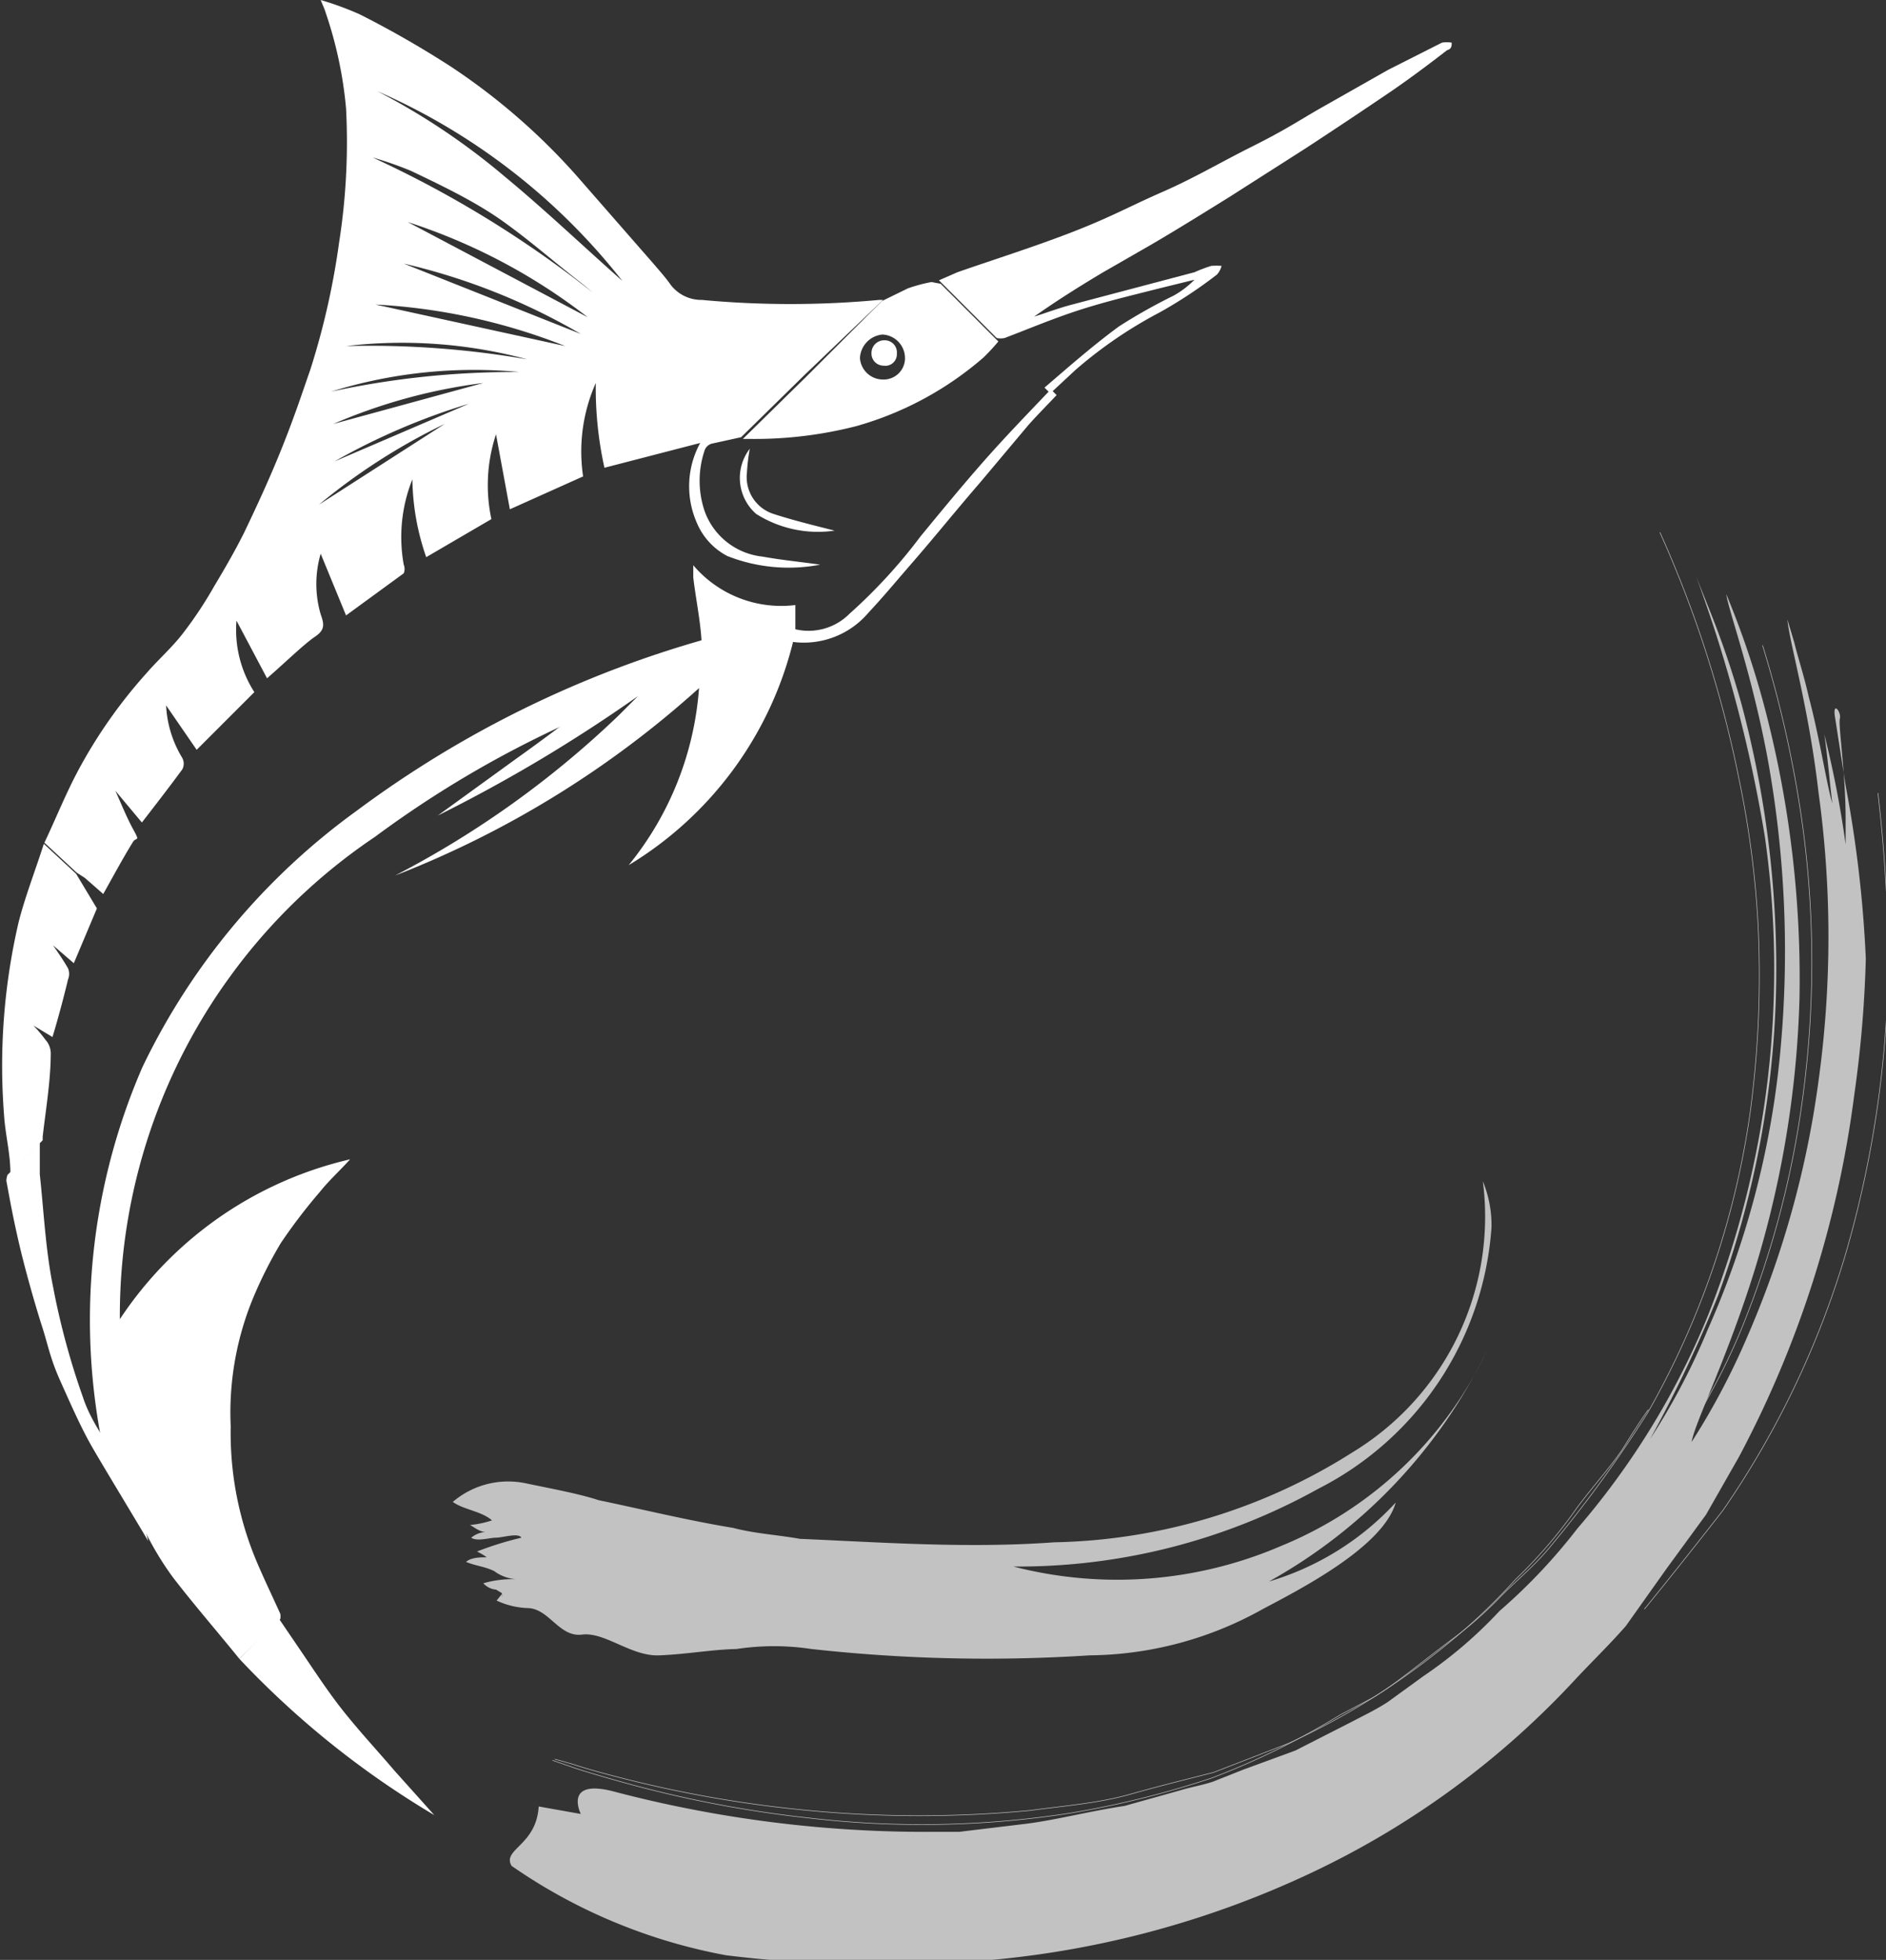
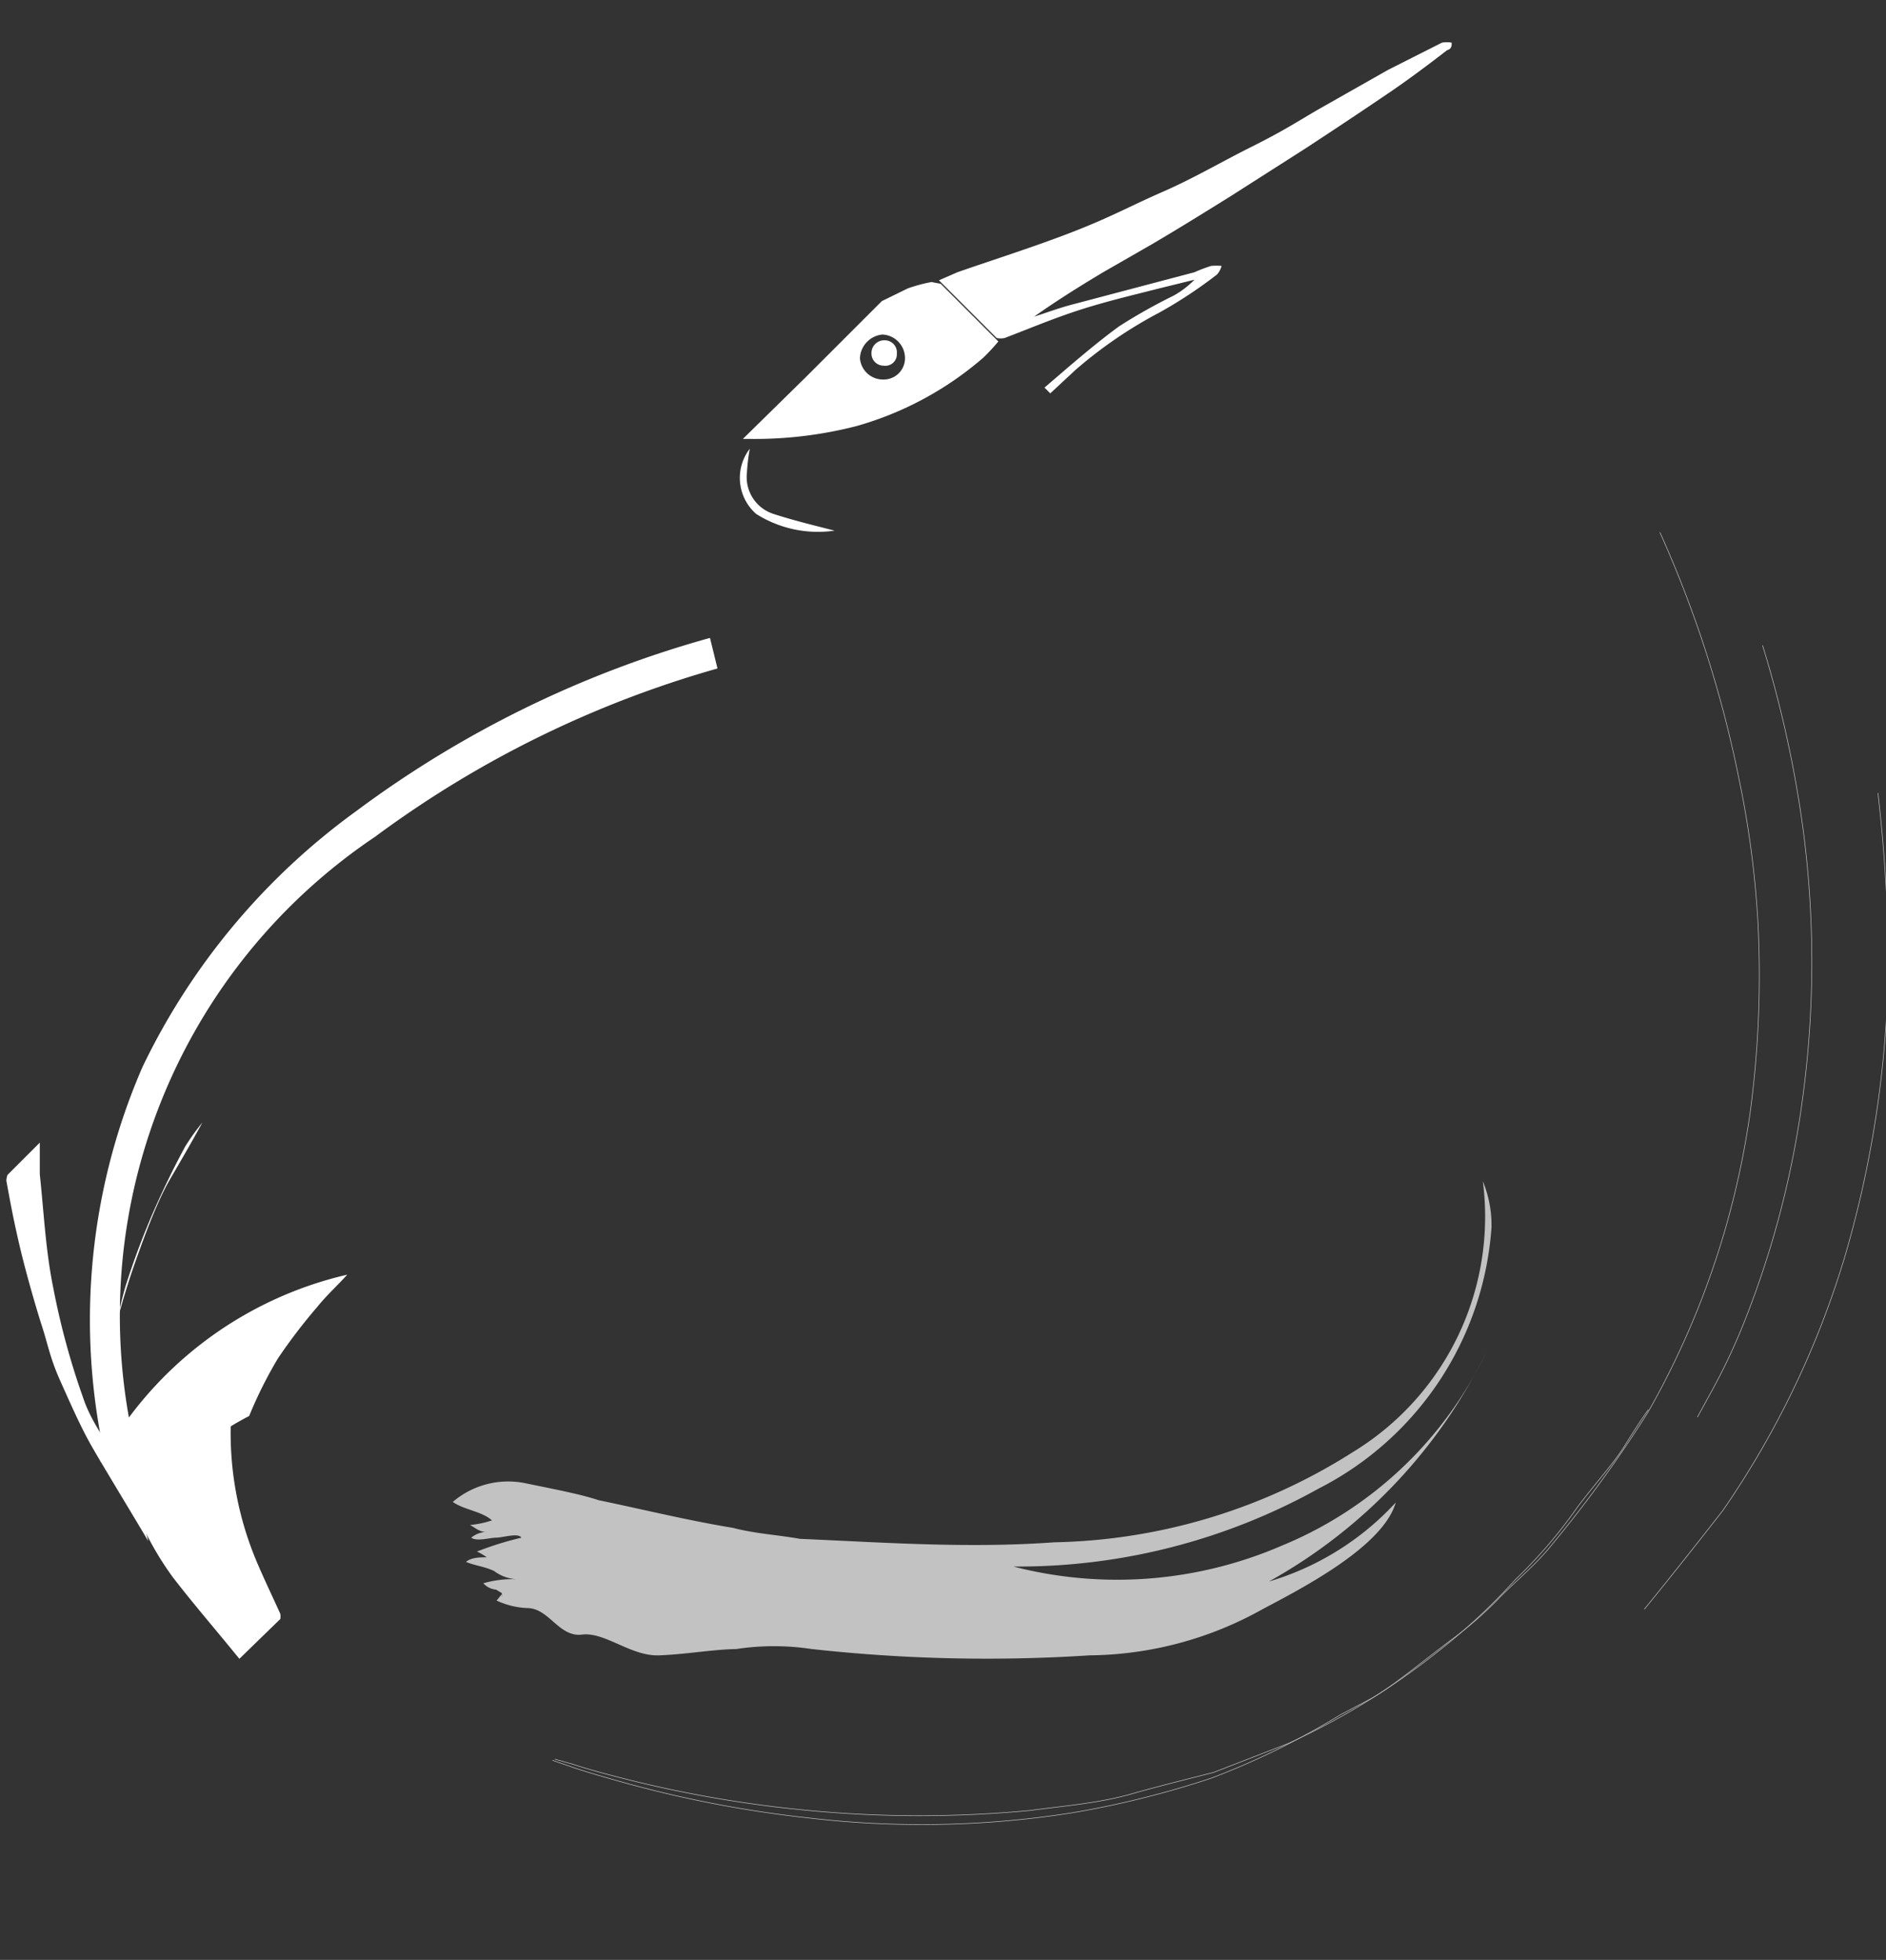
<svg xmlns="http://www.w3.org/2000/svg" viewBox="0 0 32.7 33.98">
  <rect x="0" y="0" width="32.7" height="33.98" fill="#333333" stroke="none" />
  <defs>
    <style>.cls-1{fill:#fff;}.cls-2{opacity:0.7;}.cls-3,.cls-4{fill:none;stroke:#fff;}.cls-3{stroke-width:0.01px;}.cls-4{stroke-width:0;}</style>
  </defs>
  <title>icon-sailfish_1</title>
  <g id="Layer_2" data-name="Layer 2">
    <g id="Layer_1-2" data-name="Layer 1">
-       <path class="cls-1" d="M12.85,7.58l-.5.11a.18.18,0,0,0-.13.11,1.64,1.64,0,0,0,0,1.07,1.2,1.2,0,0,0,1,.78c.33.06.65.09,1,.14a2.9,2.9,0,0,1-1.61-.15,1.15,1.15,0,0,1-.53-.58,1.57,1.57,0,0,1,.06-1.38l-1.66.43a6.37,6.37,0,0,1-.15-1.47,2.93,2.93,0,0,0-.22,1.62l-1.27.57L8.6,7.53A2.8,2.8,0,0,0,8.52,9l-1.13.66a4.25,4.25,0,0,1-.24-1.35A2.7,2.7,0,0,0,7,9.79.2.2,0,0,1,7,9.94l-1,.73L5.56,9.6a1.87,1.87,0,0,0,0,1.05c.06.17.08.27-.1.39s-.53.46-.83.72l-.53-1A2,2,0,0,0,4.41,12l-1,1-.53-.77a1.93,1.93,0,0,0,.28.91.21.21,0,0,1,0,.2c-.22.3-.46.61-.7.92L2,13.71l0,0c.1.22.19.45.31.67s.06.13,0,.21c-.18.29-.34.59-.52.91l-.32-.28-.14-.09-.56-.52c.2-.42.37-.85.59-1.26a8.6,8.6,0,0,1,1.19-1.69c.2-.23.44-.44.63-.69a6.92,6.92,0,0,0,.53-.8c.18-.3.36-.61.52-.93.24-.5.47-1,.68-1.53s.32-.87.47-1.3A13.1,13.1,0,0,0,5.88,4.2,11.24,11.24,0,0,0,6,1.88,7.07,7.07,0,0,0,5.65.23C5.63.16,5.6.1,5.56,0a5.37,5.37,0,0,1,.68.25,17.26,17.26,0,0,1,1.57.9A11.08,11.08,0,0,1,10,3.05l1.32,1.51c.11.13.22.25.31.38a.67.67,0,0,0,.54.26,16.59,16.59,0,0,0,3.07,0l.07,0L13.94,6.51ZM10.79,4.87A11,11,0,0,0,6.54,1.58,11.85,11.85,0,0,1,8.75,3.06C9.44,3.63,10.09,4.25,10.79,4.87Zm-.23.43,0,0-.1-.07c-.16-.14-.31-.27-.48-.4-.42-.33-.82-.68-1.27-1s-1-.59-1.59-.87a6.4,6.4,0,0,0-.66-.23A18.8,18.8,0,0,1,10.56,5.3Zm-.37.2A10.17,10.17,0,0,0,7.07,3.85ZM9.8,6a10.43,10.43,0,0,0-3.29-.72Zm.27-.21A11,11,0,0,0,7,4.57ZM9,6.45a8.35,8.35,0,0,0-3.26.34A15,15,0,0,1,9,6.45Zm.14-.22A8.33,8.33,0,0,0,6,6,16,16,0,0,1,9.14,6.23ZM5.78,7.35l2.6-.71A9.57,9.57,0,0,0,5.78,7.35Zm1.93,0a10.62,10.62,0,0,0-2.18,1.4ZM5.8,8,8.13,7A11.41,11.41,0,0,0,5.8,8Z" />
-       <path class="cls-1" d="M4.15,28.76c-.38-.47-.78-.93-1.15-1.41a5.34,5.34,0,0,1-.94-2.17C2,24.8,1.85,24.43,1.8,24A6.53,6.53,0,0,1,1.85,22c.11-.57.22-1.13.37-1.68a13.47,13.47,0,0,1,.52-1.38c.16-.36.33-.71.52-1.06a4,4,0,0,1,.3-.42l0,0c-.19.35-.39.69-.57,1s-.38.82-.53,1.24a14.1,14.1,0,0,0-.43,1.4,7.41,7.41,0,0,0-.24,2.1.76.76,0,0,0,0,.15,6.56,6.56,0,0,1,4.28-3.25c-.17.19-.36.36-.52.56a9.53,9.53,0,0,0-.68.89,7.42,7.42,0,0,0-.5,1A5.21,5.21,0,0,0,4,24.73a5.74,5.74,0,0,0,.44,2.32c.13.31.28.62.42.93a.28.28,0,0,1,0,.09Z" />
-       <path class="cls-1" d="M3.6,17.46l0,0a2.12,2.12,0,0,1,.19-.4c.36-.47.72-.92,1.08-1.37l.17-.2.74-.72a8.85,8.85,0,0,1,1.58-1.28,14.4,14.4,0,0,1,1.49-.82c.53-.26,1.08-.47,1.62-.68.35-.14.7-.23,1.05-.34.2-.06.39-.12.59-.2a.17.17,0,0,0,.06-.14c0-.44-.1-.87-.15-1.3,0-.06,0-.11,0-.21a2,2,0,0,0,1.77.69l0,.42a1,1,0,0,0,.94-.27,9.18,9.18,0,0,0,1.23-1.34c.37-.45.74-.9,1.12-1.33s.76-.82,1.14-1.22l.1.1c-.16.17-.33.34-.49.52l-.84,1c-.39.45-.76.91-1.15,1.36s-.51.6-.78.89a1.47,1.47,0,0,1-1.31.51A6.28,6.28,0,0,1,10.9,15a5.49,5.49,0,0,0,1.22-3.07,17.12,17.12,0,0,1-5.27,3.25,16.68,16.68,0,0,0,3.86-2.76l.35-.35a26.48,26.48,0,0,1-3.47,2.07l1.38-1c.45-.32.9-.66,1.34-1-.16.06-.32.1-.48.17a15.28,15.28,0,0,0-2.44,1.27A12.4,12.4,0,0,0,4.61,16.1c-.35.42-.64.88-1,1.32C3.64,17.44,3.61,17.45,3.6,17.46Z" />
+       <path class="cls-1" d="M4.15,28.76c-.38-.47-.78-.93-1.15-1.41a5.34,5.34,0,0,1-.94-2.17C2,24.8,1.85,24.43,1.8,24c.11-.57.22-1.13.37-1.68a13.47,13.47,0,0,1,.52-1.38c.16-.36.33-.71.52-1.06a4,4,0,0,1,.3-.42l0,0c-.19.35-.39.69-.57,1s-.38.82-.53,1.24a14.1,14.1,0,0,0-.43,1.4,7.41,7.41,0,0,0-.24,2.1.76.76,0,0,0,0,.15,6.56,6.56,0,0,1,4.28-3.25c-.17.19-.36.36-.52.56a9.53,9.53,0,0,0-.68.89,7.42,7.42,0,0,0-.5,1A5.21,5.21,0,0,0,4,24.73a5.74,5.74,0,0,0,.44,2.32c.13.31.28.62.42.93a.28.28,0,0,1,0,.09Z" />
      <path class="cls-1" d="M18.21,6.82l-.1-.1c.42-.36.84-.73,1.29-1.06a9.51,9.51,0,0,1,.94-.53,1.57,1.57,0,0,0,.37-.28L20.1,5c-.47.12-.94.23-1.4.38s-.86.32-1.28.48a.32.32,0,0,1-.14,0l-1-1,.32-.14c.66-.23,1.33-.44,2-.7s1-.45,1.55-.69,1-.51,1.56-.79.78-.43,1.16-.65l1.2-.68L25,.74a.47.47,0,0,1,.17,0c0,.05,0,.11-.08.13-.31.24-.63.48-.95.7q-.75.51-1.5,1l-1.3.83c-.45.28-.9.56-1.36.83l-.87.5c-.4.24-.8.49-1.18.76.22-.07.43-.15.66-.21l2.12-.56A2.68,2.68,0,0,1,21,4.61a1.09,1.09,0,0,1,.18,0,.36.36,0,0,1-.08.15,7.89,7.89,0,0,1-1,.66,7.61,7.61,0,0,0-1.46,1Z" />
      <path class="cls-1" d="M16.31,4.92l1,1a3.58,3.58,0,0,1-.26.28,5.73,5.73,0,0,1-2.21,1.19A7.1,7.1,0,0,1,13,7.61s-.08,0-.12,0l1.09-1.07,1.32-1.32L15.74,5a2.75,2.75,0,0,1,.41-.11Zm-1,1.66a.37.37,0,0,0,.38-.4.41.41,0,0,0-.39-.38.43.43,0,0,0-.39.41A.4.4,0,0,0,15.31,6.58Z" />
-       <path class="cls-1" d="M.76,14.63l.56.52.36.6-.4.95-.36-.31,0,0c.09.13.18.26.26.4a.25.25,0,0,1,0,.19c-.08.33-.17.67-.27,1l-.33-.2h0a2.52,2.52,0,0,1,.21.25.35.35,0,0,1,.09.23c0,.48-.09,1-.14,1.45,0,0,0,0,0,.06l-.56.56c0-.33-.09-.67-.11-1A11,11,0,0,1,.32,16C.43,15.56.61,15.1.76,14.63Z" />
-       <path class="cls-1" d="M4.15,28.76l.69-.69.34.5c.26.38.51.77.8,1.13s.57.66.86,1l.69.77A15.48,15.48,0,0,1,4.15,28.76Z" />
      <path class="cls-1" d="M.13,20.37l.56-.56c0,.19,0,.37,0,.55.07.65.1,1.31.23,1.95a13,13,0,0,0,.52,1.92c.18.55.61,1,.84,1.56a6.72,6.72,0,0,1,.29.93c-.18-.31-.82-1.36-1-1.68s-.36-.73-.53-1.11S.83,23.31.73,23,.45,22.07.34,21.6s-.16-.75-.23-1.13A.36.36,0,0,1,.13,20.37Z" />
      <path class="cls-1" d="M13,7.78a3.41,3.41,0,0,0-.05.42.67.67,0,0,0,.46.71c.37.12.75.21,1.06.29a2,2,0,0,1-1.36-.29A.83.83,0,0,1,13,7.78Z" />
      <path class="cls-1" d="M5.74,14.74,5,15.46Z" />
      <path class="cls-1" d="M15.55,6.13a.2.2,0,0,1-.23.21.21.21,0,0,1-.21-.22.22.22,0,0,1,.23-.22A.21.21,0,0,1,15.55,6.13Z" />
      <path class="cls-1" d="M1.89,25.56a11,11,0,0,1,.58-7.06,11.76,11.76,0,0,1,3.71-4.44,18.56,18.56,0,0,1,6.13-3l.13.53A18.35,18.35,0,0,0,6.5,14.51,10,10,0,0,0,2.43,25.44ZM12.44,11.64l-.07-.26.07.26Z" />
      <g class="cls-2">
-         <path class="cls-1" d="M9.34,31.32l.73.13s-.31-.62.57-.39a21.25,21.25,0,0,0,5.56.7s.15,0,.43,0l1.16-.14c.49-.06,1.06-.21,1.71-.31l1-.28c.17-.05.35-.08.53-.14l.53-.21.9-.33,1-.51c.19-.1.4-.2.6-.33l.62-.45A7.67,7.67,0,0,0,26,27.93a9.78,9.78,0,0,0,1.35-1.43,13.44,13.44,0,0,0,2.25-3.66,16.29,16.29,0,0,0,1-8.33A24.45,24.45,0,0,0,29.41,10l.24.6a15.77,15.77,0,0,1,.54,1.59,17.73,17.73,0,0,1,.6,5.12,16.47,16.47,0,0,1-1,5.15,22.66,22.66,0,0,1-1.18,2.49,11.7,11.7,0,0,0,1-1.9,15.38,15.38,0,0,0,1.25-4.74,18.69,18.69,0,0,0-.22-5.2c-.28-1.48-.67-2.52-.71-2.81a15.26,15.26,0,0,1,.7,2.1,18.5,18.5,0,0,1,.57,4.91,17.6,17.6,0,0,1-.87,5c-.46,1.4-.95,2.38-1,2.69a12.33,12.33,0,0,0,.95-1.79,16.62,16.62,0,0,0,1.25-4.47,18.25,18.25,0,0,0,0-5c-.17-1.48-.5-2.58-.54-3l.12.4c.06.25.17.58.25.94.19.71.31,1.52.41,1.85-.05-.39-.08-.8-.14-1.2A17.54,17.54,0,0,1,32,14.64a8.49,8.49,0,0,1,0,1.13s0-.77,0-1.57-.13-1.62-.1-1.74-.14-.33-.08,0L32,13.62a21.16,21.16,0,0,1,.35,3,20.34,20.34,0,0,1-.2,2.36,18.31,18.31,0,0,1-2,6.28l-.57,1-.68.93-.71,1c-.27.31-.58.61-.87.92a14.88,14.88,0,0,1-4.52,3.33,16.49,16.49,0,0,1-6.32,1.59,22,22,0,0,1-3.89-.13,9.55,9.55,0,0,1-3.72-1.55C8.7,32.06,9.3,32,9.34,31.32Z" />
        <path class="cls-3" d="M9.58,30.52l.29.1c.19.07.5.16.89.27a20.2,20.2,0,0,0,3.27.63,16.77,16.77,0,0,0,4.56-.09,16.32,16.32,0,0,0,2.41-.6,13.29,13.29,0,0,0,2.24-1.1l.55-.29c.35-.2.79-.57,1.36-1A6.48,6.48,0,0,0,26,27.7c.28-.29.62-.56.9-.91a21.83,21.83,0,0,0,1.67-2.3,14.62,14.62,0,0,0,1.78-5.24A17.91,17.91,0,0,0,30.48,16a16.7,16.7,0,0,0-.33-2.5,19.93,19.93,0,0,0-1.37-4.27" />
        <path class="cls-3" d="M28.58,24.44c-.09.12-.24.35-.42.64s-.51.65-.81,1.05a8.31,8.31,0,0,1-1.08,1.26A10.58,10.58,0,0,1,25,28.58a12.53,12.53,0,0,1-2.67,1.65l-1.29.5c-.43.11-.92.23-1.45.38s-1.13.2-1.74.28a20.31,20.31,0,0,1-3.82,0,20.87,20.87,0,0,1-3.16-.54c-.4-.1-.72-.19-.93-.26l-.32-.09" />
        <path class="cls-3" d="M29.43,24.57l.23-.42A10.72,10.72,0,0,0,30.21,23a16.32,16.32,0,0,0,1.05-4,17.54,17.54,0,0,0,0-4.64,19.74,19.74,0,0,0-.7-3.17" />
        <path class="cls-3" d="M28.51,27.9s.55-.67,1.36-1.71A15.64,15.64,0,0,0,32,21.74a18.65,18.65,0,0,0,.74-5.1,26.74,26.74,0,0,0-.18-2.89" />
      </g>
      <g class="cls-2">
        <path class="cls-1" d="M8.61,27.75a1.38,1.38,0,0,0,.53.13c.38,0,.55.51.95.46s.85.38,1.34.36.9-.1,1.34-.11a4.35,4.35,0,0,1,1.3,0,27.6,27.6,0,0,0,4.82.11,6.25,6.25,0,0,0,3-.8c.66-.35,2.09-1.08,2.31-1.85A4.86,4.86,0,0,1,22,27.42a9.11,9.11,0,0,0,3.78-4,6.79,6.79,0,0,1-3.56,3.38,7.19,7.19,0,0,1-4.65.36,10.71,10.71,0,0,0,5.29-1.35,5.51,5.51,0,0,0,3-4.53,2,2,0,0,0-.15-.8,4.78,4.78,0,0,1-2.26,4.7,10,10,0,0,1-5.17,1.56c-1.51.11-3,0-4.41-.06-.39-.07-.78-.09-1.16-.19-.79-.13-1.56-.32-2.33-.48-.33-.11-.82-.2-1.25-.29a1.48,1.48,0,0,0-1.28.32c.2.14.5.16.68.32a1.72,1.72,0,0,1-.38.08c.09.05.18.13.29.12a.43.43,0,0,0-.27.1c.1.07.32,0,.43,0s.39-.09.44,0a5.68,5.68,0,0,0-.77.24,1,1,0,0,1,.17.1c-.11,0-.27,0-.36.08.17.07.33.08.49.16a.71.71,0,0,0,.39.14,1.85,1.85,0,0,0-.58.07.33.33,0,0,0,.22.11l0,0,.1.06a.19.19,0,0,1,0,.07l0-.05" />
        <path class="cls-1" d="M9.11,26a2.24,2.24,0,0,1,.47.21" />
        <path class="cls-4" d="M18.44,27a2.47,2.47,0,0,0,.38-.07l1-.24c.42-.12.88-.33,1.4-.54a9.79,9.79,0,0,0,1.54-.94A6.93,6.93,0,0,0,25,22.26a4.92,4.92,0,0,0,.24-1.59,2.88,2.88,0,0,0-.4-1.26" />
        <path class="cls-4" d="M22.5,26.24a2.63,2.63,0,0,0,.52-.3,8.66,8.66,0,0,0,1.15-1,5.11,5.11,0,0,0,1.4-3.89" />
      </g>
    </g>
  </g>
</svg>